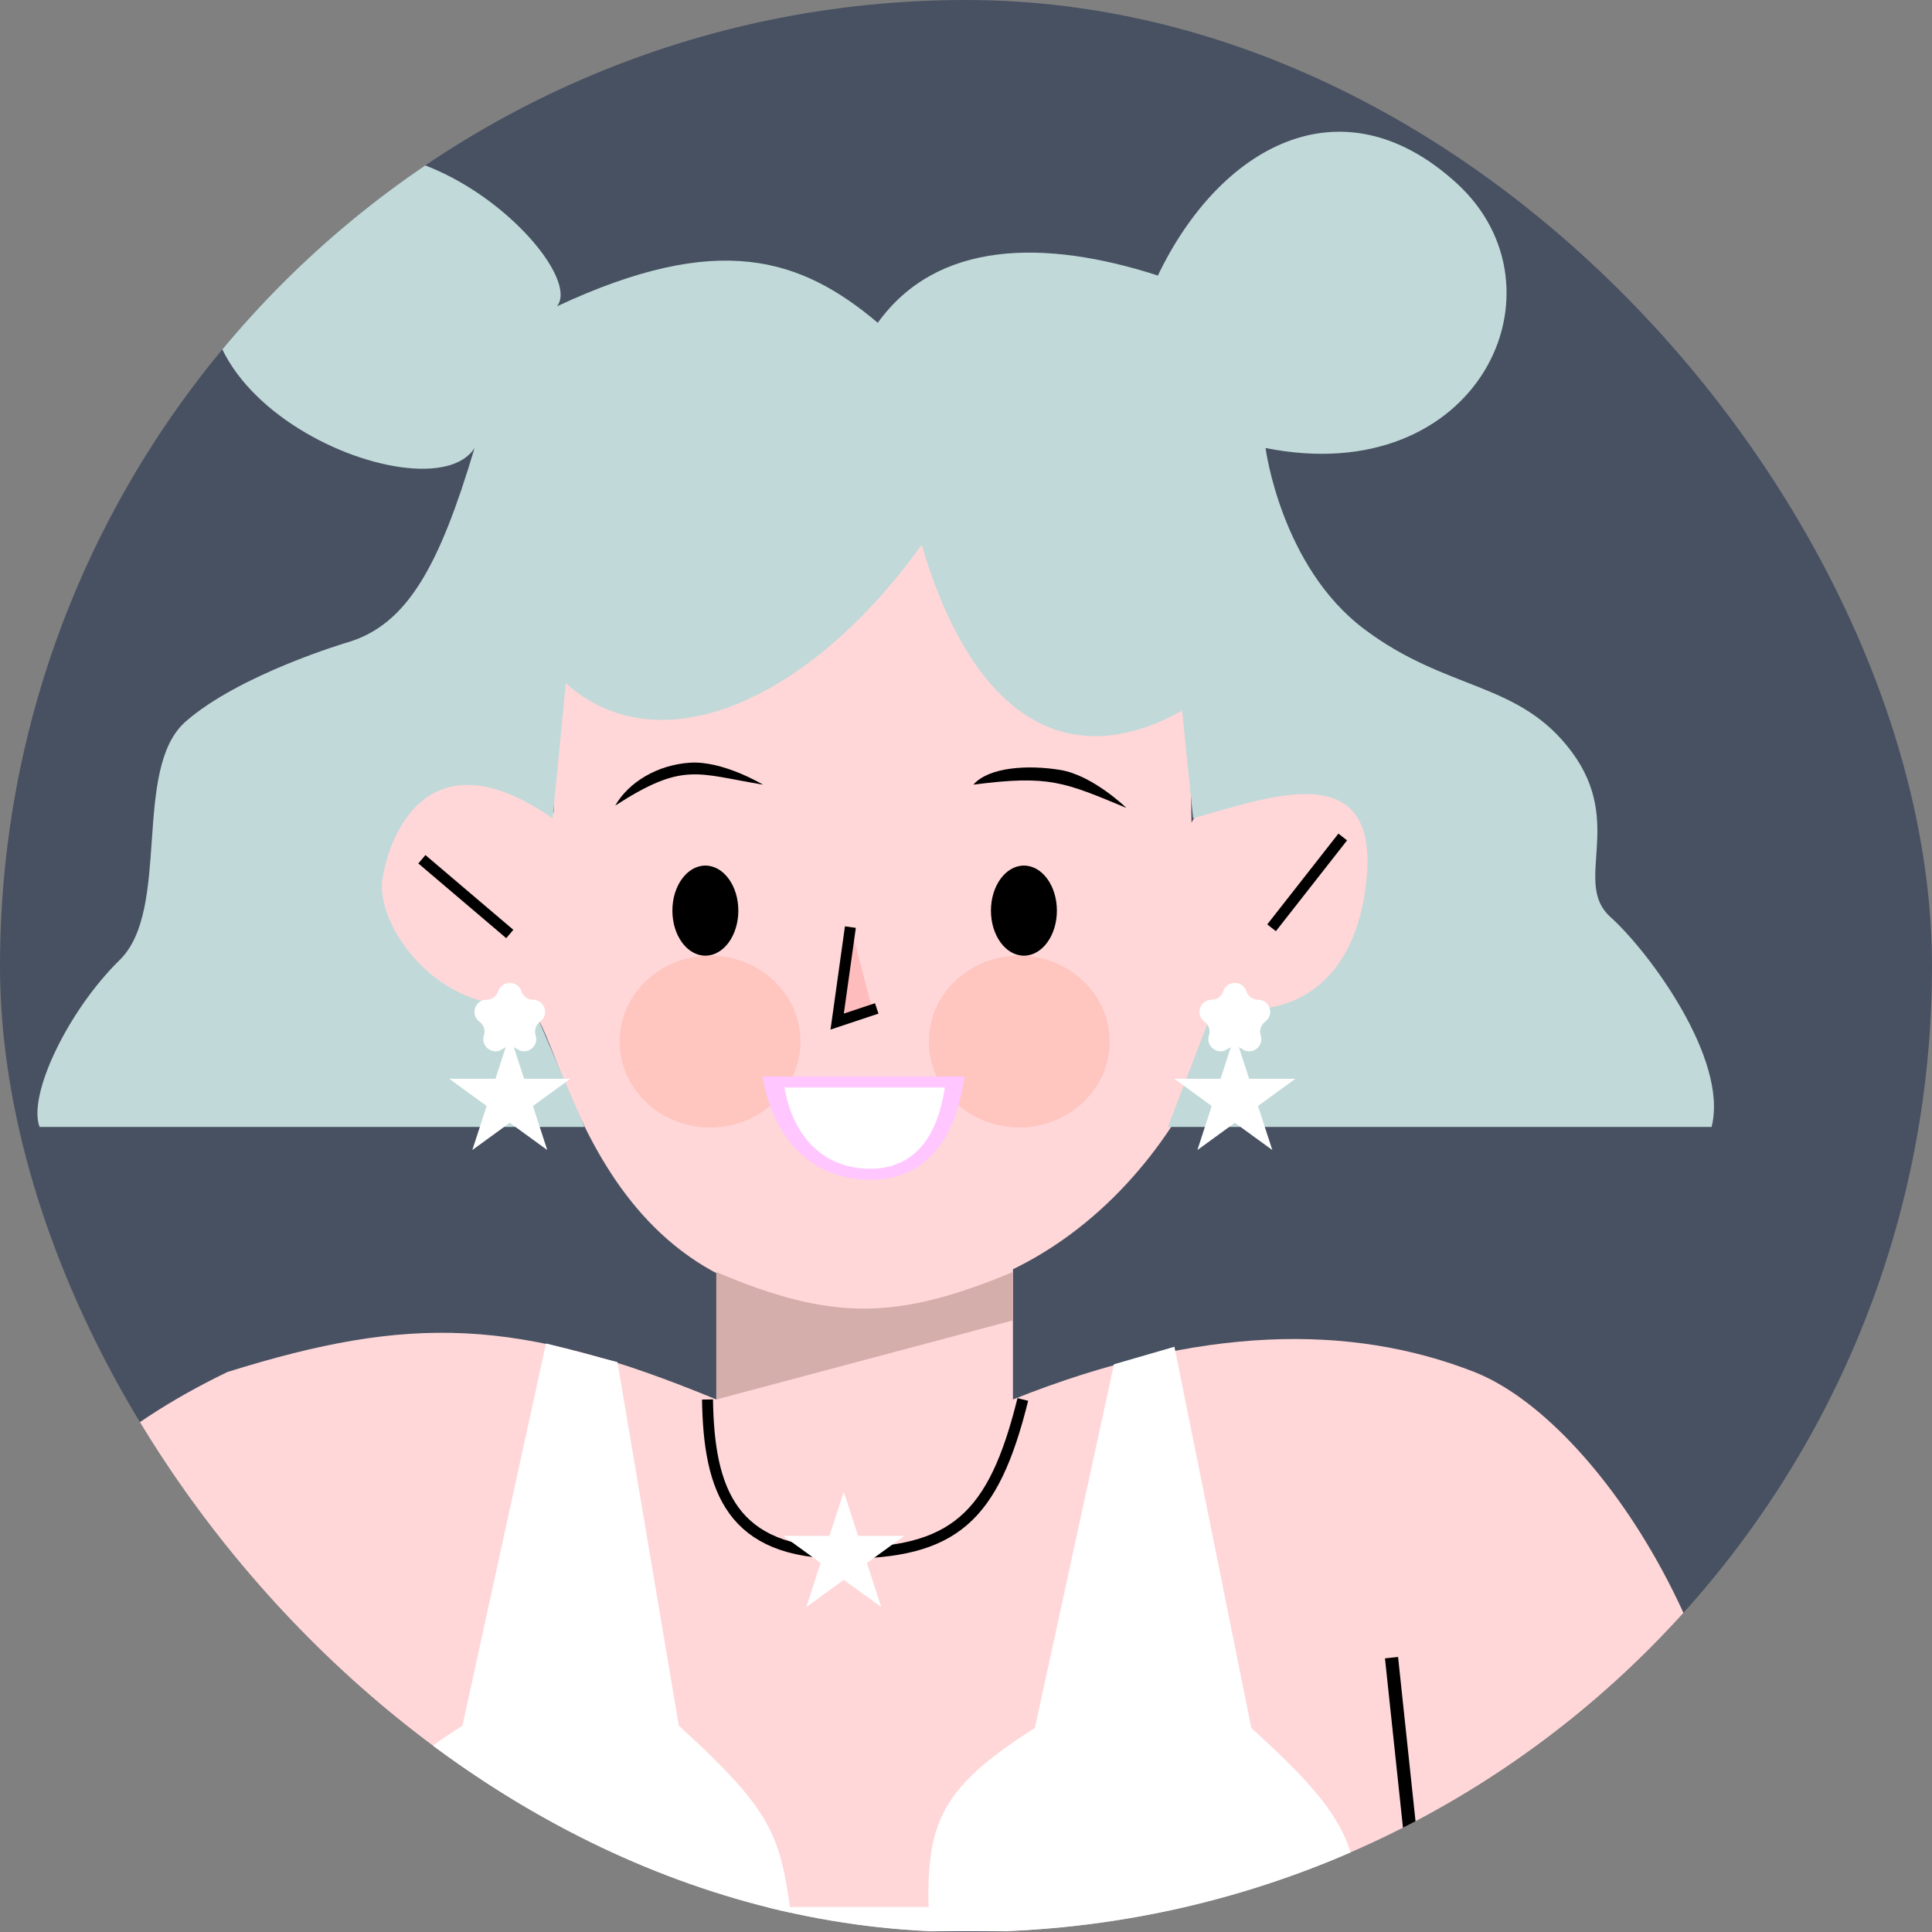
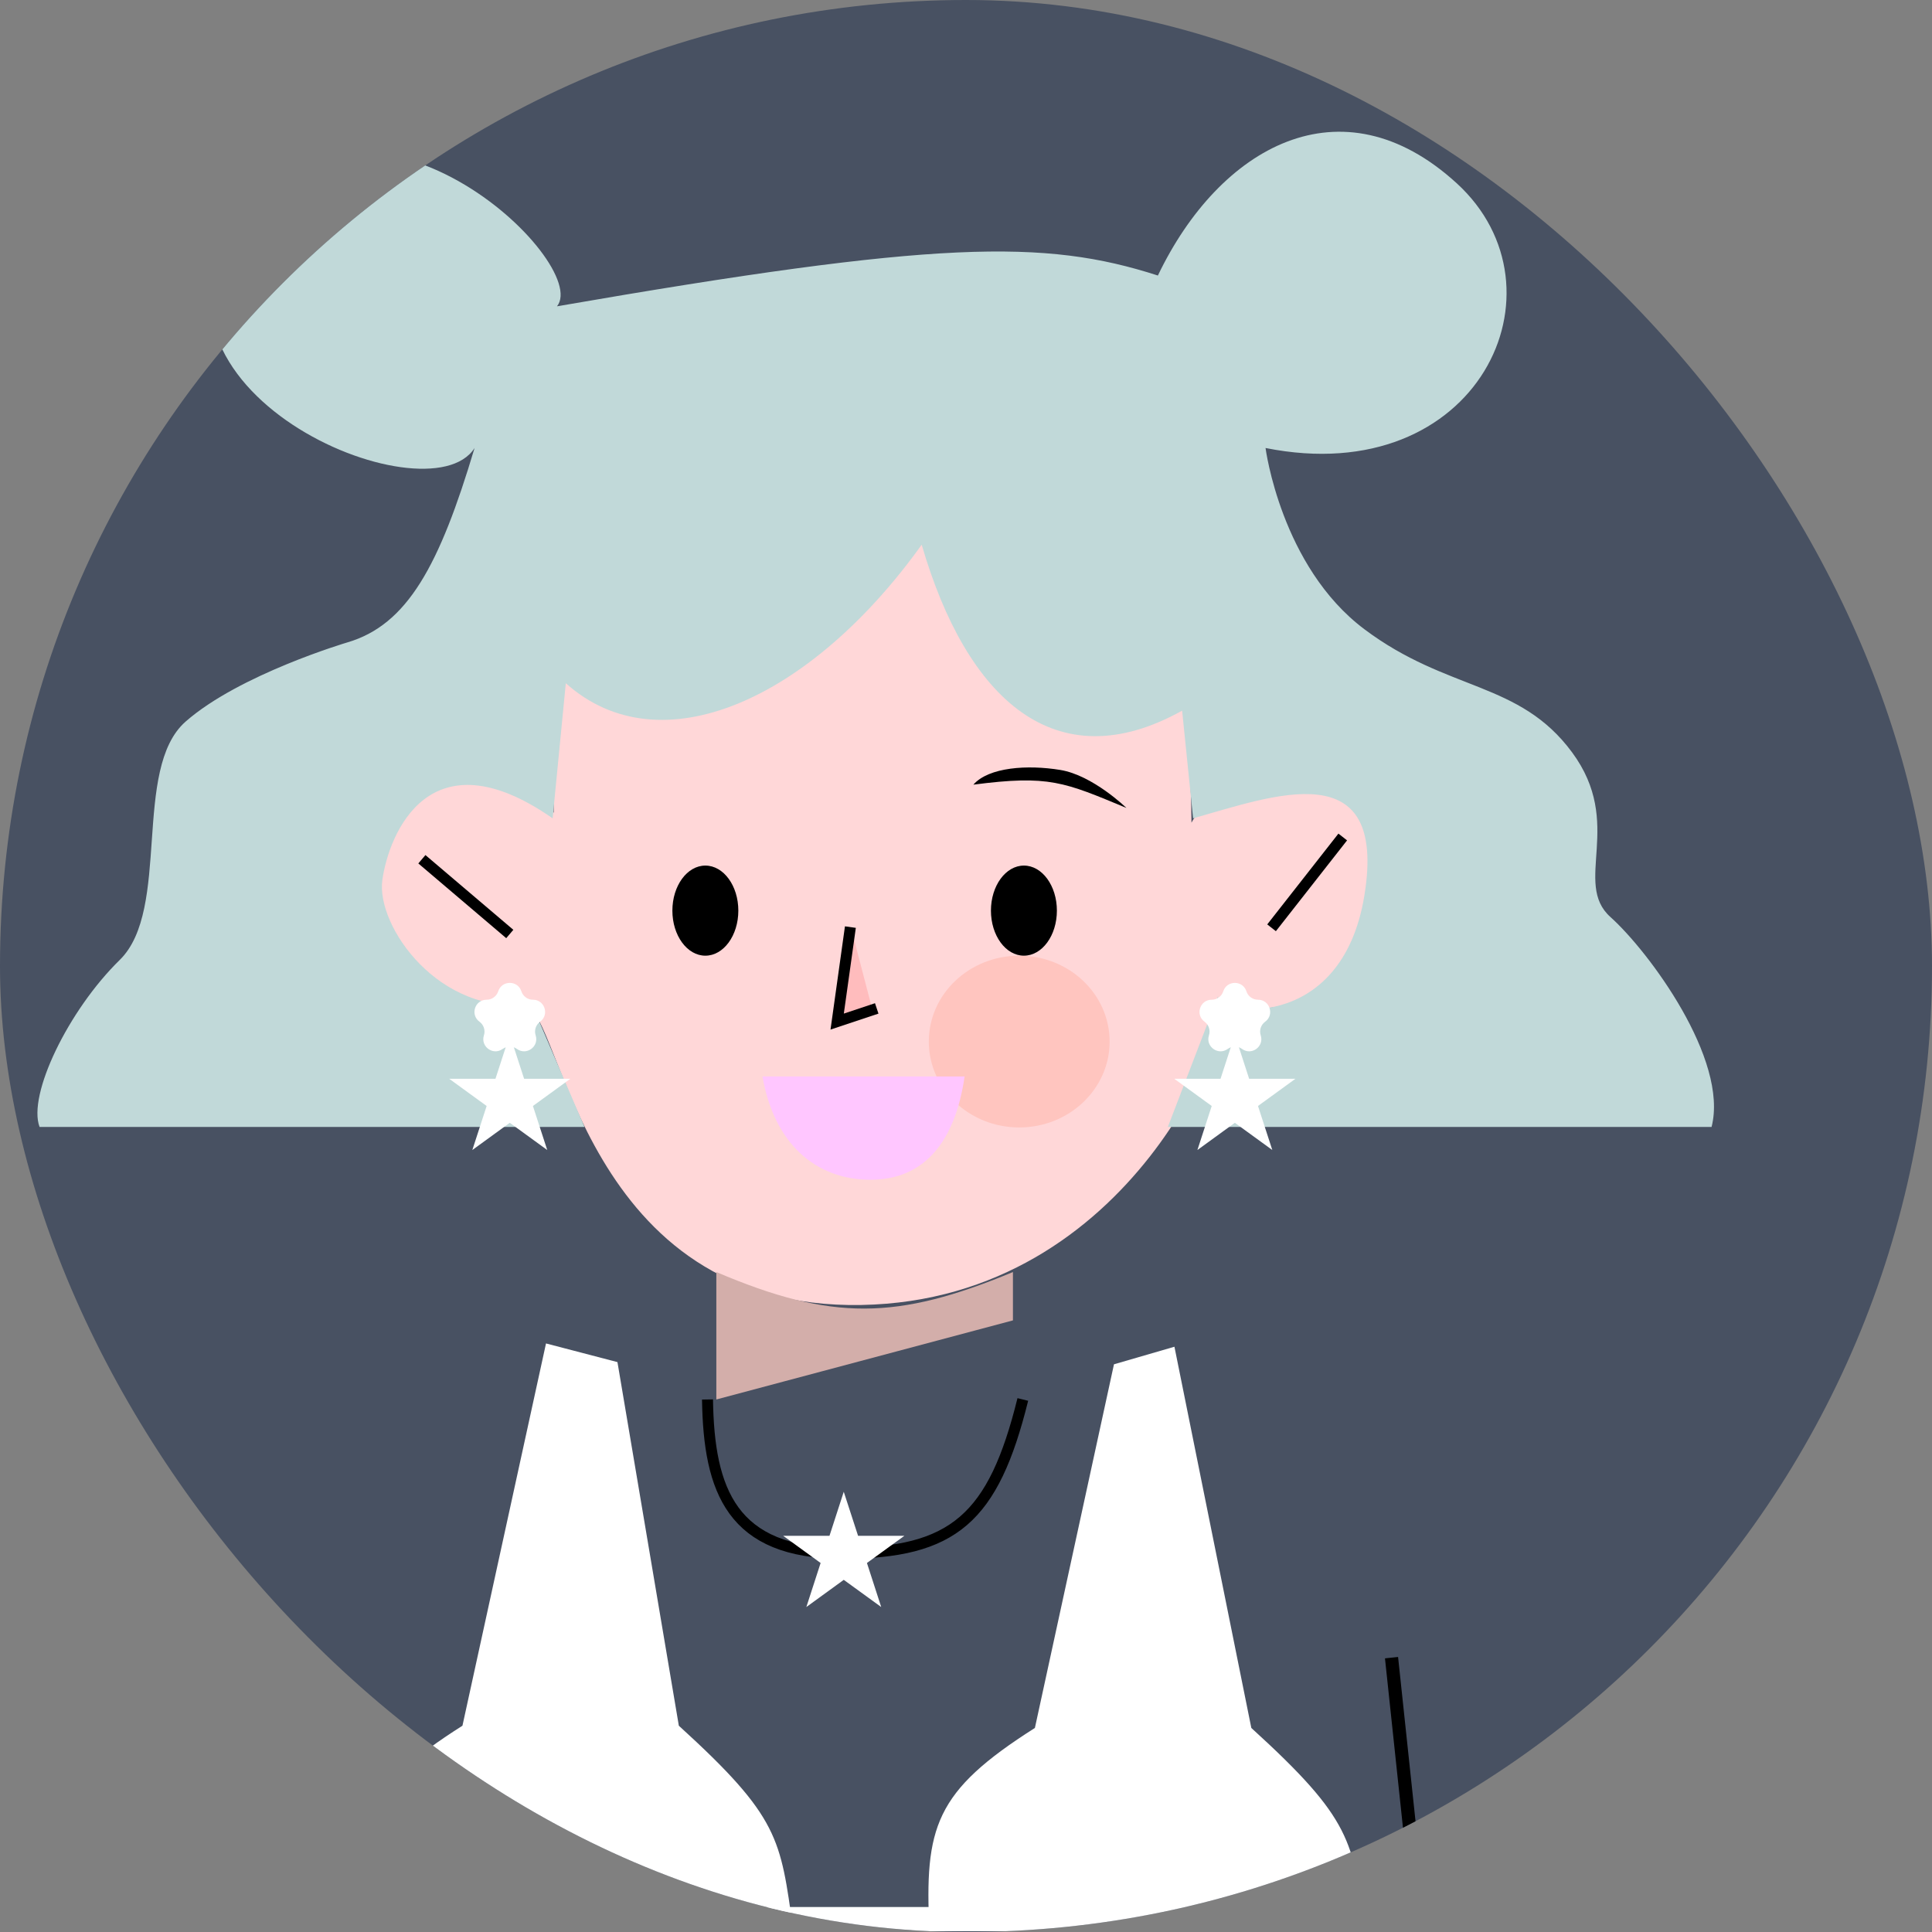
<svg xmlns="http://www.w3.org/2000/svg" width="44" height="44" viewBox="0 0 44 44" fill="none">
  <rect x="0" y="0" width="44" height="44" fill="#808080" stroke="none" />
  <g clip-path="url(#clip0_9343_2126)">
    <path d="M44 22C44 34.15 34.15 44 22 44C9.85 44 0 34.15 0 22C0 9.85 9.85 0 22 0C34.15 0 44 9.85 44 22Z" fill="#485162" />
    <path d="M8.571 19.662C8.299 16.041 12.204 17.69 12.61 18.512C12.568 12.785 14.708 9.705 20.018 9.705C25.397 9.705 27.113 13.884 27.135 18.736C27.787 17.522 31.105 16.084 31.338 18.736C31.571 21.379 30.285 23.425 27.752 22.896C28.172 23.122 25.848 29.606 19.618 29.72C13.264 29.837 12.808 23.065 11.962 22.89C11.116 22.714 8.871 23.665 8.571 19.662Z" fill="#FFD7D8" />
-     <path d="M16.314 31.872V28.77C18.777 29.667 20.208 29.913 23.069 28.77V31.872C27.319 30.174 30.775 30.146 33.577 31.246C36.379 32.347 40.107 37.926 39.782 43.981H-2C-1.447 37.429 -0.049 33.773 5.181 31.246C9.349 29.944 11.777 29.995 16.314 31.872Z" fill="#FFD7D8" />
-     <ellipse cx="16.171" cy="23.721" rx="2.059" ry="1.956" fill="#FFC5BF" />
    <ellipse cx="23.212" cy="23.721" rx="2.059" ry="1.956" fill="#FFC5BF" />
    <path d="M16.314 31.872V28.97C18.952 30.093 20.431 30.066 23.069 28.97V30.071L16.314 31.872Z" fill="#D3AEAA" />
    <ellipse cx="16.064" cy="20.739" rx="0.751" ry="1.026" fill="black" />
    <ellipse cx="23.319" cy="20.739" rx="0.751" ry="1.026" fill="black" />
    <path d="M19.867 22.991L19.417 21.265L19.217 23.116L19.867 22.991Z" fill="#FFBCBD" />
    <path d="M19.367 21.114L19.066 23.266L19.967 22.966" stroke="black" stroke-width="0.25" />
-     <path d="M14.012 18.346C15.563 17.345 15.864 17.62 17.377 17.87C17.377 17.87 16.464 17.32 15.713 17.37C14.963 17.42 14.312 17.82 14.012 18.346Z" fill="black" />
    <path d="M22.168 17.87C23.895 17.645 24.236 17.812 25.653 18.4C25.653 18.4 24.889 17.656 24.147 17.535C23.404 17.413 22.518 17.47 22.168 17.87Z" fill="black" />
    <path d="M9.608 19.569L11.61 21.271" stroke="black" stroke-width="0.25" />
    <path d="M30.58 19.062L28.959 21.13" stroke="black" stroke-width="0.25" />
    <path d="M21.968 24.516H17.365C17.631 26.052 18.583 26.868 19.825 26.868C21.066 26.868 21.756 25.979 21.968 24.516Z" fill="#FFC6FF" />
-     <path d="M21.518 24.767H17.865C18.076 25.976 18.832 26.618 19.817 26.618C20.802 26.618 21.349 25.918 21.518 24.767Z" fill="white" />
    <path d="M32.35 43.955L31.691 37.752" stroke="black" stroke-width="0.3" />
    <path d="M6.49 44.001L7.197 37.677" stroke="black" stroke-width="0.3" />
-     <path d="M12.11 22.865L13.312 25.665H0.901C0.626 24.939 1.551 23.013 2.727 21.862C3.903 20.711 3.002 17.509 4.228 16.433C5.454 15.357 7.906 14.632 7.906 14.632C9.282 14.231 10.011 12.872 10.808 10.203C9.745 11.877 2.602 8.863 5.454 4.949C8.307 1.036 13.485 5.987 12.685 6.976C16.37 5.253 18.239 5.875 19.991 7.351C21.341 5.475 23.783 5.441 26.37 6.275C27.771 3.348 30.549 1.772 33.176 4.174C35.803 6.575 33.672 11.173 28.822 10.203C28.822 10.203 29.172 12.905 31.074 14.331C32.975 15.758 34.602 15.507 35.803 17.134C37.004 18.76 35.808 20.108 36.678 20.886C37.548 21.665 39.374 24.129 38.98 25.665H26.597L27.742 22.68C27.744 22.675 27.745 22.67 27.748 22.665L27.742 22.68C27.626 23.081 30.554 23.604 31.074 20.388C31.601 17.134 29.001 18.123 27.172 18.637L26.922 16.185C24.045 17.786 22.017 15.933 20.991 12.405C18.464 15.933 15.038 17.486 12.886 15.56L12.586 18.637C9.784 16.683 8.858 18.987 8.708 20.038C8.558 21.089 10.009 23.166 12.11 22.865Z" fill="#C1D9D9" />
+     <path d="M12.11 22.865L13.312 25.665H0.901C0.626 24.939 1.551 23.013 2.727 21.862C3.903 20.711 3.002 17.509 4.228 16.433C5.454 15.357 7.906 14.632 7.906 14.632C9.282 14.231 10.011 12.872 10.808 10.203C9.745 11.877 2.602 8.863 5.454 4.949C8.307 1.036 13.485 5.987 12.685 6.976C21.341 5.475 23.783 5.441 26.37 6.275C27.771 3.348 30.549 1.772 33.176 4.174C35.803 6.575 33.672 11.173 28.822 10.203C28.822 10.203 29.172 12.905 31.074 14.331C32.975 15.758 34.602 15.507 35.803 17.134C37.004 18.76 35.808 20.108 36.678 20.886C37.548 21.665 39.374 24.129 38.98 25.665H26.597L27.742 22.68C27.744 22.675 27.745 22.67 27.748 22.665L27.742 22.68C27.626 23.081 30.554 23.604 31.074 20.388C31.601 17.134 29.001 18.123 27.172 18.637L26.922 16.185C24.045 17.786 22.017 15.933 20.991 12.405C18.464 15.933 15.038 17.486 12.886 15.56L12.586 18.637C9.784 16.683 8.858 18.987 8.708 20.038C8.558 21.089 10.009 23.166 12.11 22.865Z" fill="#C1D9D9" />
    <path d="M11.347 22.576C11.429 22.321 11.791 22.321 11.874 22.576V22.576C11.911 22.691 12.017 22.768 12.137 22.768V22.768C12.406 22.768 12.517 23.111 12.3 23.269V23.269C12.203 23.34 12.162 23.465 12.199 23.579V23.579C12.282 23.834 11.99 24.047 11.773 23.889V23.889C11.676 23.818 11.544 23.818 11.447 23.889V23.889C11.23 24.047 10.938 23.834 11.021 23.579V23.579C11.058 23.465 11.017 23.34 10.92 23.269V23.269C10.703 23.111 10.814 22.768 11.083 22.768V22.768C11.203 22.768 11.309 22.691 11.347 22.576V22.576Z" fill="white" />
    <path d="M27.859 22.576C27.942 22.321 28.303 22.321 28.386 22.576V22.576C28.423 22.691 28.53 22.768 28.65 22.768V22.768C28.918 22.768 29.03 23.111 28.813 23.269V23.269C28.716 23.34 28.675 23.465 28.712 23.579V23.579C28.795 23.834 28.503 24.047 28.286 23.889V23.889C28.189 23.818 28.057 23.818 27.96 23.889V23.889C27.743 24.047 27.45 23.834 27.533 23.579V23.579C27.57 23.465 27.53 23.34 27.433 23.269V23.269C27.215 23.111 27.327 22.768 27.596 22.768V22.768C27.716 22.768 27.822 22.691 27.859 22.576V22.576Z" fill="white" />
    <path d="M11.61 23.565L11.936 24.568H12.99L12.137 25.188L12.463 26.191L11.61 25.571L10.757 26.191L11.083 25.188L10.23 24.568H11.284L11.61 23.565Z" fill="white" />
    <path d="M28.123 23.565L28.448 24.568H29.503L28.65 25.188L28.976 26.191L28.123 25.571L27.27 26.191L27.596 25.188L26.743 24.568H27.797L28.123 23.565Z" fill="white" />
    <path d="M23.569 39.353L25.37 31.071L26.747 30.671L28.498 39.353C30.792 41.441 30.81 41.926 31.1 43.981H21.167C21.054 41.611 21.284 40.804 23.569 39.353Z" fill="white" />
    <path d="M10.532 39.302L12.435 30.596L14.062 31.021L15.46 39.302C17.755 41.391 17.773 41.876 18.062 43.931H8.13C8.017 41.561 8.246 40.754 10.532 39.302Z" fill="white" />
    <rect x="17.365" y="43.431" width="4.153" height="0.55" fill="white" />
    <path d="M16.113 31.872C16.144 33.948 16.664 35.375 19.191 35.375C21.718 35.375 22.623 34.581 23.294 31.872" stroke="black" stroke-width="0.25" />
    <path d="M19.216 33.974L19.542 34.977H20.597L19.744 35.596L20.069 36.599L19.216 35.98L18.364 36.599L18.689 35.596L17.836 34.977H18.891L19.216 33.974Z" fill="white" />
  </g>
  <defs>
    <clipPath id="clip0_9343_2126">
      <rect width="44" height="44" rx="22" fill="white" />
    </clipPath>
  </defs>
</svg>